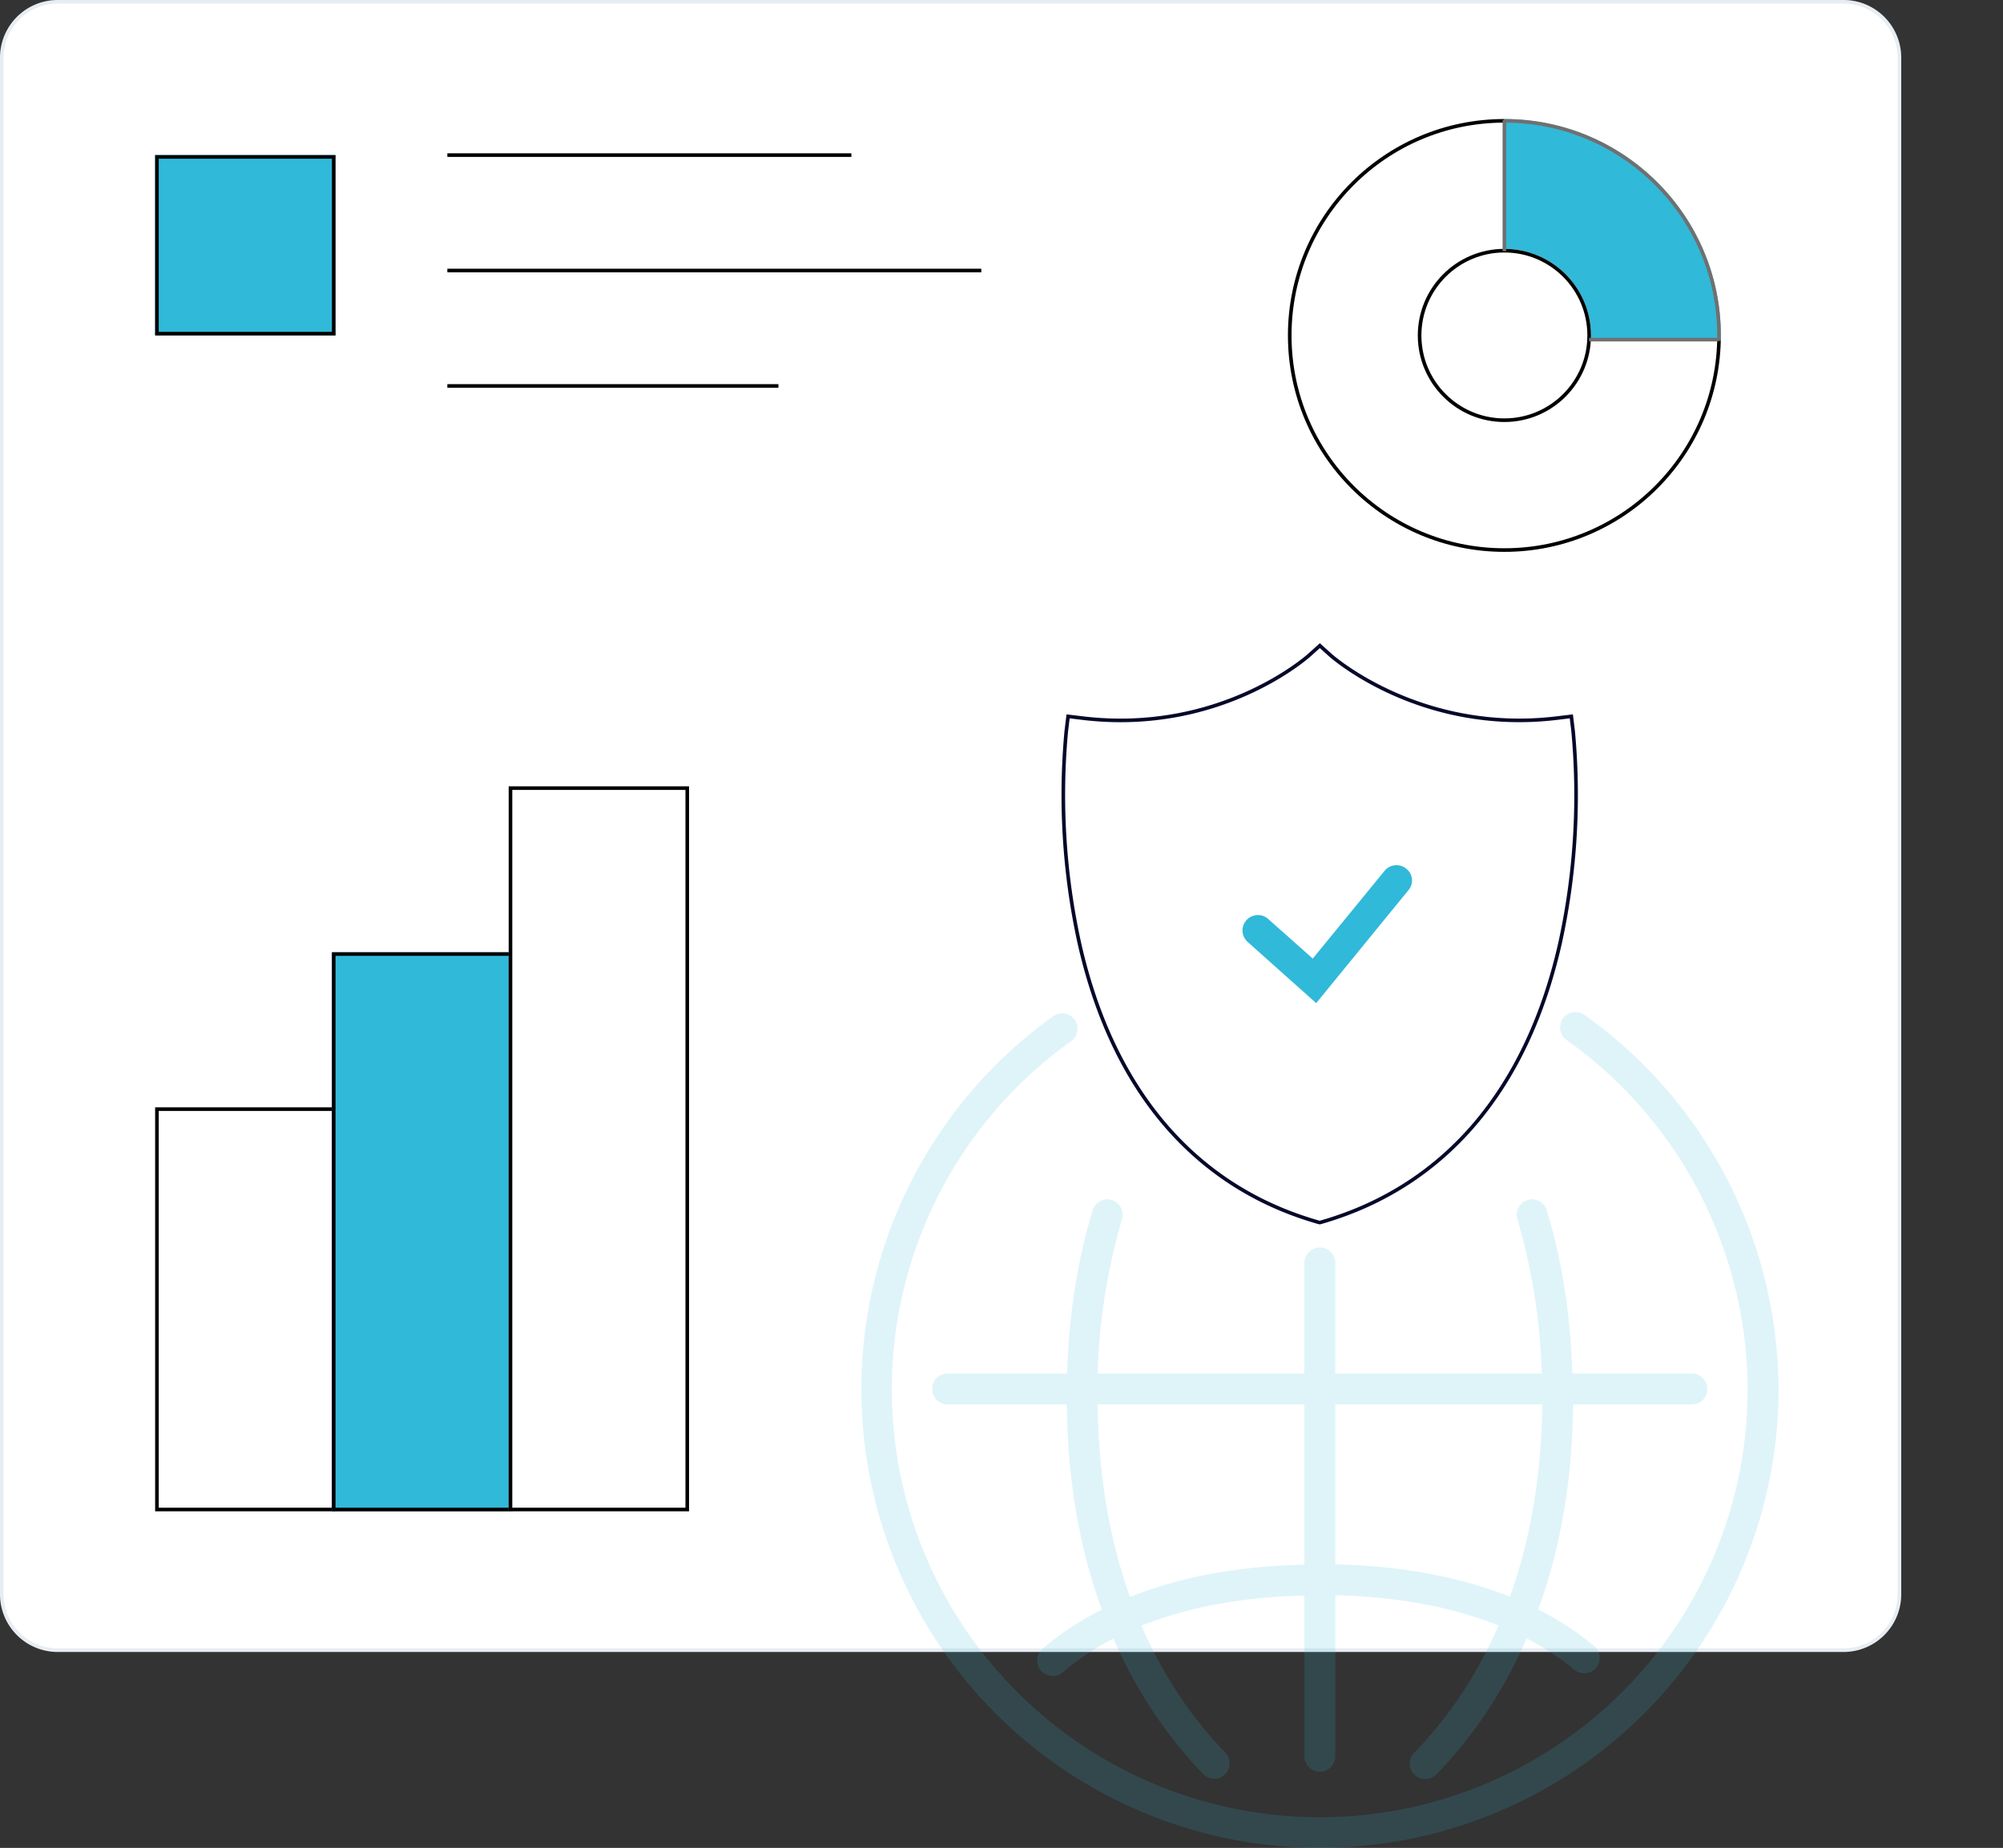
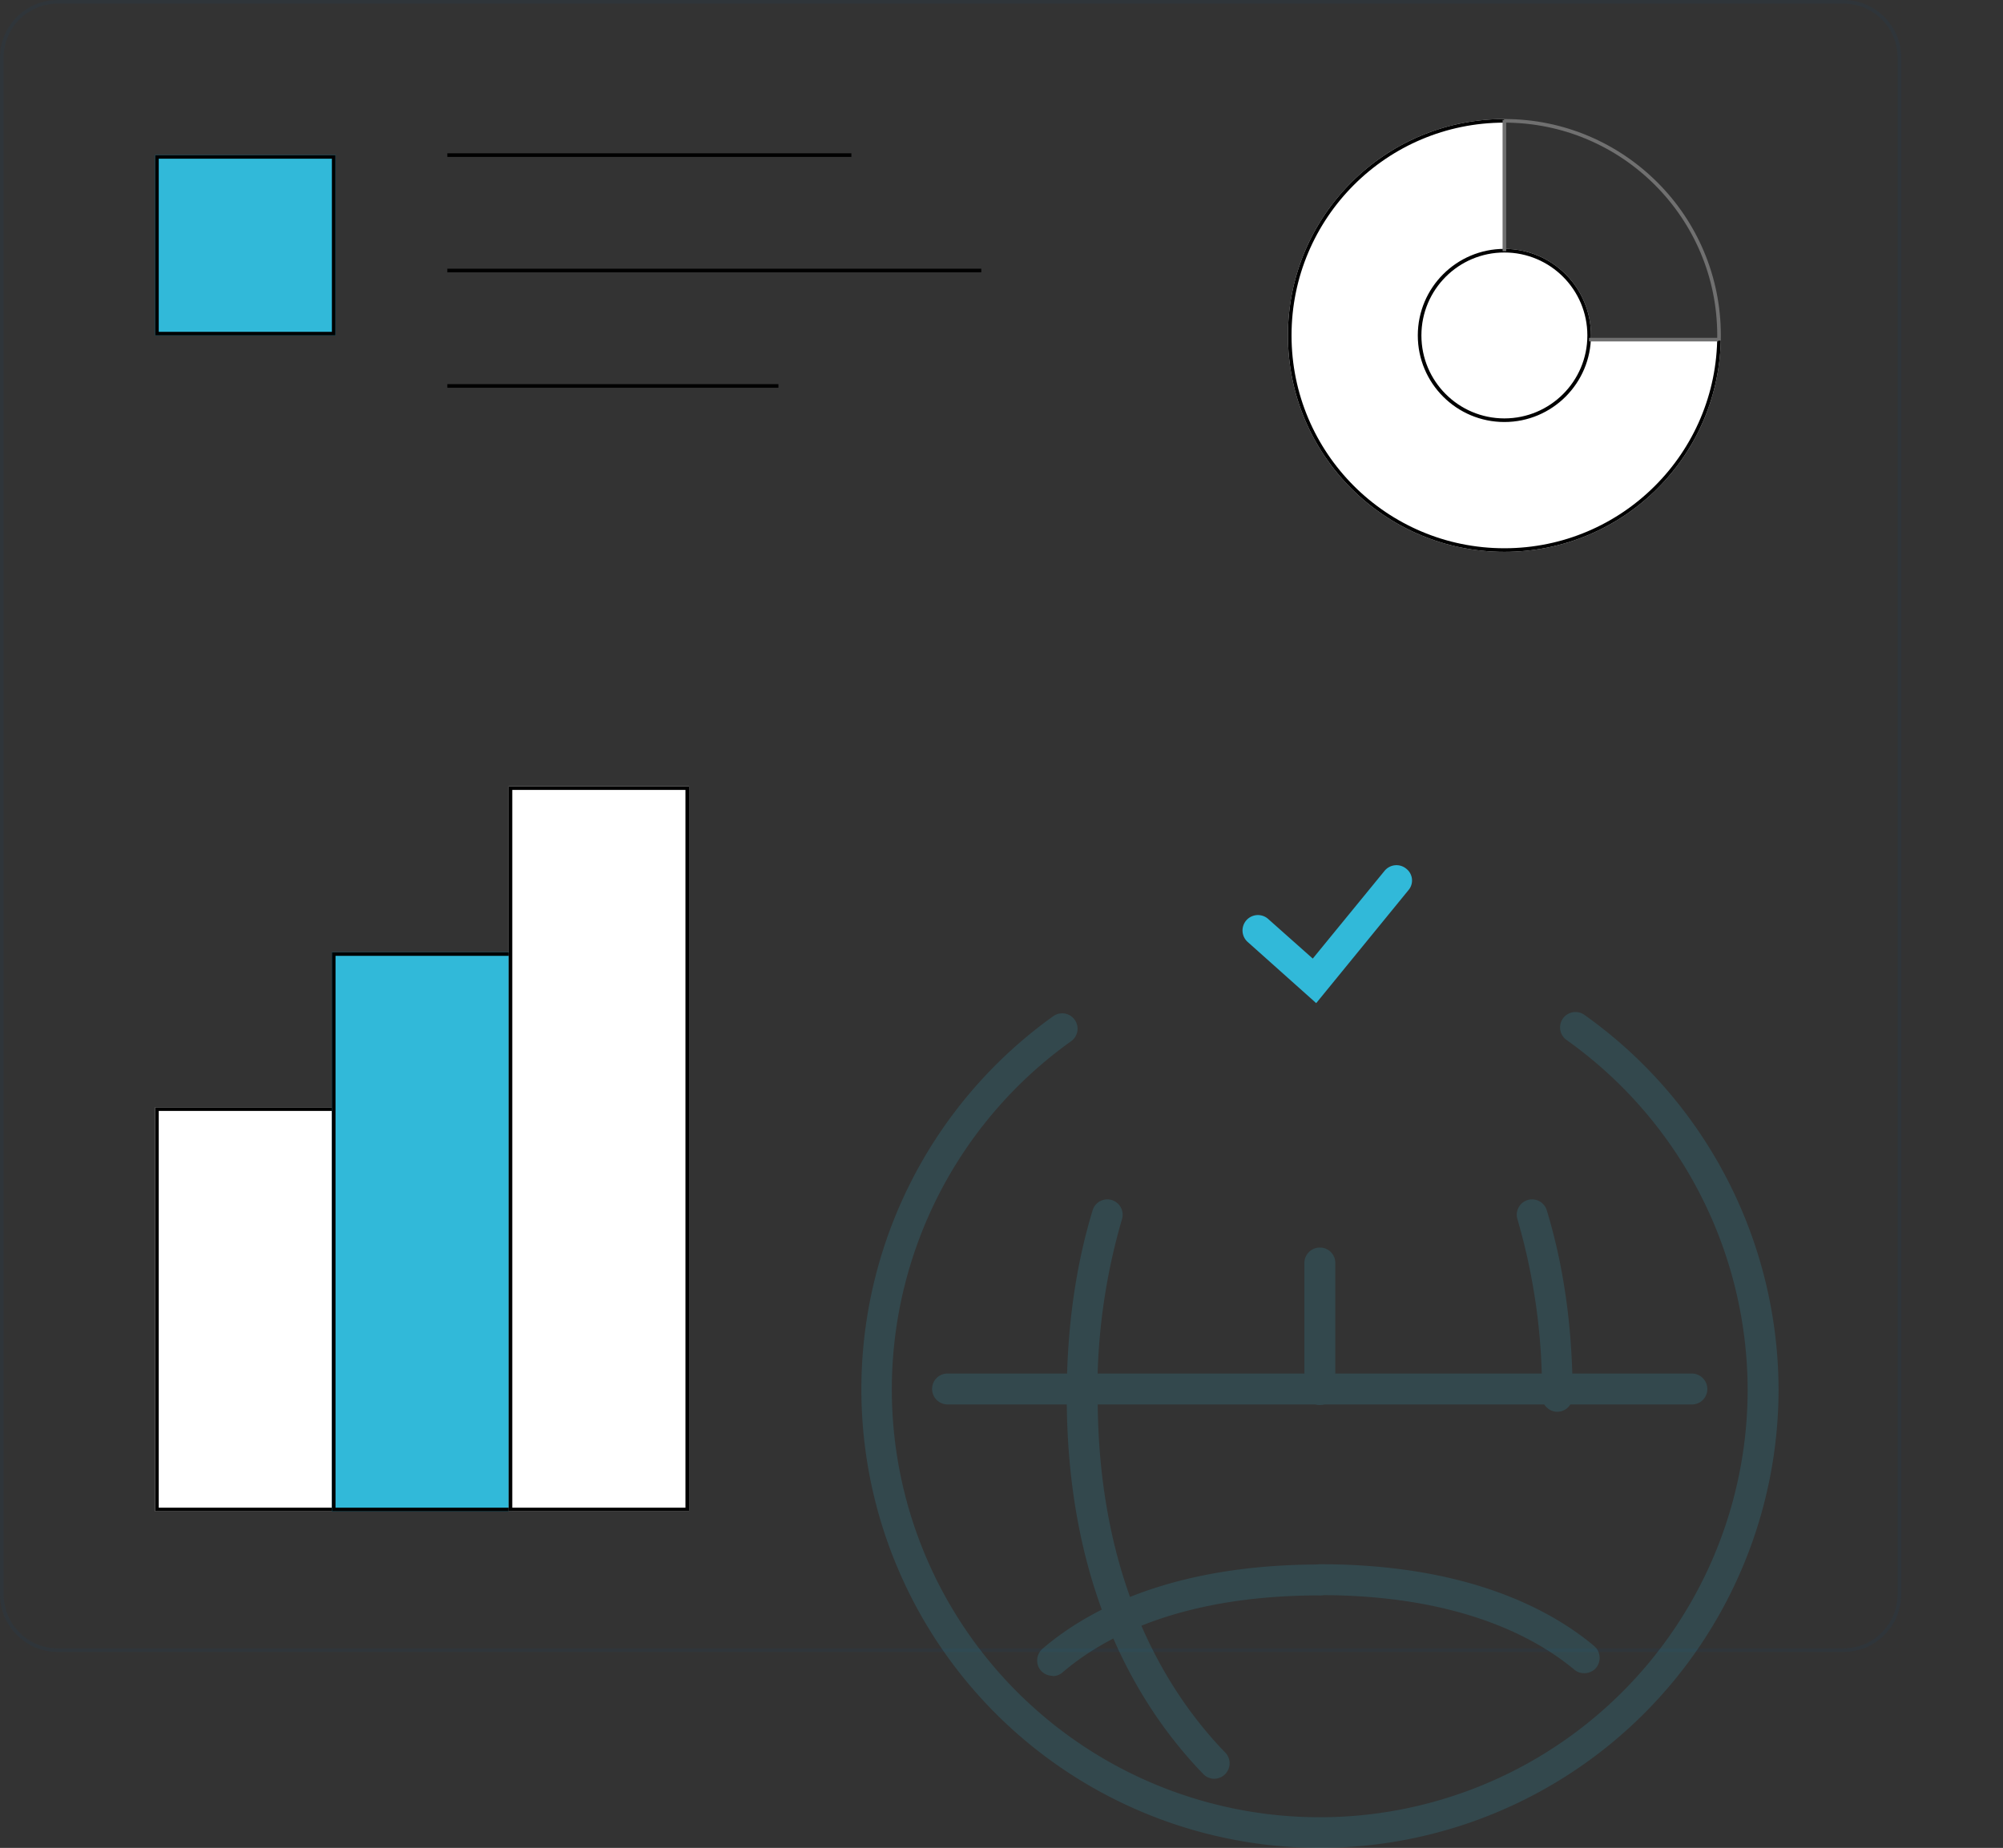
<svg xmlns="http://www.w3.org/2000/svg" width="555.21" height="512.32" viewBox="0 0 555.21 512.32">
  <rect x="0" y="0" width="555.21" height="512.32" fill="#333333" stroke="none" />
  <defs>
    <clipPath id="clip-path">
      <path id="Path_205048" data-name="Path 205048" d="M-15491,8265.045v80.921h81.32v84.158h-157.681V8265.045Z" fill="none" stroke="#707070" stroke-width="1" />
    </clipPath>
    <clipPath id="clip-path-2">
      <path id="Path_205051" data-name="Path 205051" d="M-15500.429,8265.045v34.673h71.279v36.062h-138.211v-70.734Z" transform="translate(76.36 10.674)" fill="none" stroke="#707070" stroke-width="1" />
    </clipPath>
  </defs>
  <g id="Group_21760" data-name="Group 21760" transform="translate(-290 -2108.248)">
    <g id="Group_21758" data-name="Group 21758" transform="translate(222 2046)">
      <g id="Group_22598" data-name="Group 22598" transform="translate(-222 -2046)">
        <g id="Group_21760-2" data-name="Group 21760">
          <g id="Group_21758-2" data-name="Group 21758" transform="translate(222 2046)">
            <g id="employee-retention" transform="translate(68 62.248)" fill="#fff">
-               <path d="M16,0H511a16,16,0,0,1,16,16V442a16,16,0,0,1-16,16H16A16,16,0,0,1,0,442V16A16,16,0,0,1,16,0Z" stroke="none" />
              <path d="M 16 1 C 11.993 1 8.227 2.56 5.393 5.393 C 2.56 8.227 1 11.993 1 16 L 1 442 C 1 446.007 2.56 449.773 5.393 452.607 C 8.227 455.44 11.993 457 16 457 L 511 457 C 515.007 457 518.773 455.44 521.607 452.607 C 524.44 449.773 526 446.007 526 442 L 526 16 C 526 11.993 524.44 8.227 521.607 5.393 C 518.773 2.56 515.007 1 511 1 L 16 1 M 16 0 L 511 0 C 519.837 0 527 7.163 527 16 L 527 442 C 527 450.837 519.837 458 511 458 L 16 458 C 7.163 458 0 450.837 0 442 L 0 16 C 0 7.163 7.163 0 16 0 Z" stroke="none" fill="rgba(17,78,128,0.1)" />
            </g>
          </g>
        </g>
      </g>
      <g id="Group_69030" data-name="Group 69030" transform="translate(15865 -8189.752)">
        <g id="Group_69031" data-name="Group 69031" transform="translate(47 33)">
          <g id="Rectangle_15698" data-name="Rectangle 15698" transform="translate(-15801 8526)" fill="#fff" stroke="#000" stroke-width="1">
            <rect width="50" height="112" stroke="none" />
            <rect x="0.5" y="0.5" width="49" height="111" fill="none" />
          </g>
          <g id="Rectangle_15698-2" data-name="Rectangle 15698" transform="translate(-15752 8483)" fill="#31b9d9" stroke="#000" stroke-width="1">
            <rect width="50" height="155" stroke="none" />
            <rect x="0.5" y="0.5" width="49" height="154" fill="none" />
          </g>
          <g id="Rectangle_15698-3" data-name="Rectangle 15698" transform="translate(-15703 8437)" fill="#fff" stroke="#000" stroke-width="1">
            <rect width="50" height="201" stroke="none" />
            <rect x="0.5" y="0.5" width="49" height="200" fill="none" />
          </g>
        </g>
        <g id="Group_69032" data-name="Group 69032" transform="translate(81)">
          <path id="Path_205047" data-name="Path 205047" d="M-15558.5,7535h91.771" transform="translate(-195.5 824)" fill="#fff" stroke="#000" stroke-width="1" />
          <path id="Path_205046" data-name="Path 205046" d="M-15558.5,7535h148" transform="translate(-195.5 792)" fill="#fff" stroke="#000" stroke-width="1" />
          <path id="Path_205045" data-name="Path 205045" d="M-15558.5,7535h111.994" transform="translate(-195.5 760)" fill="#fff" stroke="#000" stroke-width="1" />
        </g>
        <g id="Group_69034" data-name="Group 69034" transform="translate(111)">
          <g id="Group_69033" data-name="Group 69033">
            <g id="Mask_Group_112" data-name="Mask Group 112" clip-path="url(#clip-path)">
              <g id="Ellipse_14164" data-name="Ellipse 14164" transform="translate(-15551 8285)" fill="#fff" stroke="#000" stroke-width="1">
                <circle cx="60" cy="60" r="60" stroke="none" />
                <circle cx="60" cy="60" r="59.5" fill="none" />
              </g>
            </g>
            <g id="Mask_Group_113" data-name="Mask Group 113" clip-path="url(#clip-path-2)">
              <g id="Ellipse_14166" data-name="Ellipse 14166" transform="translate(-15551 8285)" fill="#31b9d9" stroke="#707070" stroke-width="1">
-                 <circle cx="60" cy="60" r="60" stroke="none" />
                <circle cx="60" cy="60" r="59.5" fill="none" />
              </g>
            </g>
            <g id="Ellipse_14165" data-name="Ellipse 14165" transform="translate(-15515 8321)" fill="#fff" stroke="#000" stroke-width="1">
              <circle cx="24" cy="24" r="24" stroke="none" />
              <circle cx="24" cy="24" r="23.5" fill="none" />
            </g>
          </g>
          <path id="Path_205049" data-name="Path 205049" d="M-15491,8285.265v36.391" fill="none" stroke="#707070" stroke-width="1" />
          <path id="Path_205050" data-name="Path 205050" d="M-15431.76,8346.161h-35.78" fill="none" stroke="#707070" stroke-width="1" />
        </g>
        <g id="Rectangle_15699" data-name="Rectangle 15699" transform="translate(-15754 8295)" fill="#31b9d9" stroke="#000" stroke-width="1">
          <rect width="50" height="50" stroke="none" />
          <rect x="0.5" y="0.5" width="49" height="49" fill="none" />
        </g>
      </g>
      <g id="ico3" transform="translate(306.762 241.248)">
        <g id="Group_69028" data-name="Group 69028" transform="translate(0 101.537)" opacity="0.16">
          <path id="Path_205032" data-name="Path 205032" d="M213.294,36.359H6.985A4.292,4.292,0,0,1,2.7,32.075,4.246,4.246,0,0,1,6.985,27.79h206.31a4.292,4.292,0,0,1,4.284,4.285A4.246,4.246,0,0,1,213.294,36.359Z" transform="translate(16.907 72.481)" fill="#31b9d9" />
          <path id="Path_205033" data-name="Path 205033" d="M21.195,66.624a4.292,4.292,0,0,1-4.285-4.285V27.264a4.292,4.292,0,0,1,4.285-4.285,4.247,4.247,0,0,1,4.285,4.285V62.339A4.292,4.292,0,0,1,21.195,66.624Z" transform="translate(105.888 42.361)" fill="#31b9d9" />
-           <path id="Path_205034" data-name="Path 205034" d="M21.195,138.17a4.292,4.292,0,0,1-4.285-4.285V32.075a4.292,4.292,0,0,1,4.285-4.285,4.246,4.246,0,0,1,4.285,4.285V133.886A4.292,4.292,0,0,1,21.195,138.17Z" transform="translate(105.888 72.481)" fill="#31b9d9" />
          <path id="Path_205035" data-name="Path 205035" d="M127.083,245.765A127.158,127.158,0,0,1,53.157,15.2a4.263,4.263,0,0,1,5.011,6.9,118.612,118.612,0,1,0,187.5,96.728,119.273,119.273,0,0,0-50.252-97.091,4.272,4.272,0,0,1,4.938-6.971A127.772,127.772,0,0,1,254.238,118.61h0v.145h0v.145A127.223,127.223,0,0,1,127.155,245.765Z" transform="translate(0 -13.982)" fill="#31b9d9" />
          <g id="Group_69026" data-name="Group 69026" transform="translate(56.933 51.95)">
            <path id="Path_205036" data-name="Path 205036" d="M12.125,80.059A4.292,4.292,0,0,1,7.84,75.774c0-18.59,2.4-35.946,7.189-51.632a4.25,4.25,0,0,1,8.133,2.469,170.077,170.077,0,0,0-6.826,49.163,4.292,4.292,0,0,1-4.285,4.285Z" transform="translate(-7.84 -21.136)" fill="#31b9d9" />
            <path id="Path_205037" data-name="Path 205037" d="M36.3,80.059a4.292,4.292,0,0,1-4.285-4.285A170.077,170.077,0,0,0,25.19,26.612a4.25,4.25,0,0,1,8.133-2.469c4.793,15.686,7.189,33.042,7.189,51.632a4.292,4.292,0,0,1-4.284,4.285Z" transform="translate(99.714 -21.136)" fill="#31b9d9" />
-             <path id="Path_205038" data-name="Path 205038" d="M25.2,138.325a4.061,4.061,0,0,1-2.977-1.235,4.252,4.252,0,0,1-.073-6.027C38.343,114.434,57.66,83.789,57.66,32.375a4.292,4.292,0,0,1,4.284-4.284,4.246,4.246,0,0,1,4.285,4.284c0,54.319-20.624,86.852-37.907,104.644a4.18,4.18,0,0,1-3.05,1.307Z" transform="translate(74.143 22.409)" fill="#31b9d9" />
            <path id="Path_205039" data-name="Path 205039" d="M48.724,138.253a4.18,4.18,0,0,1-3.05-1.307C28.464,119.154,7.84,86.621,7.84,32.375a4.292,4.292,0,0,1,4.285-4.284,4.246,4.246,0,0,1,4.285,4.284c0,51.341,19.244,81.987,35.365,98.616a4.285,4.285,0,0,1-3.05,7.262Z" transform="translate(-7.84 22.409)" fill="#31b9d9" />
          </g>
          <g id="Group_69027" data-name="Group 69027" transform="translate(48.724 153.137)">
            <path id="Path_205040" data-name="Path 205040" d="M94.4,65.279a4.19,4.19,0,0,1-2.687-.944c-11.329-9.44-32.824-20.7-70.513-20.7a4.292,4.292,0,0,1-4.284-4.285A4.246,4.246,0,0,1,21.2,35.07c40.231,0,63.541,12.273,75.959,22.657a4.341,4.341,0,0,1,.581,6.027,4.233,4.233,0,0,1-3.268,1.525Z" transform="translate(57.227 -35.07)" fill="#31b9d9" />
            <path id="Path_205041" data-name="Path 205041" d="M11,65.943a4.409,4.409,0,0,1-3.268-1.452,4.326,4.326,0,0,1,.436-6.027C20.583,47.788,44.039,35.08,85.068,35.08a4.292,4.292,0,0,1,4.285,4.285,4.247,4.247,0,0,1-4.285,4.285c-38.415,0-59.983,11.619-71.312,21.35A4.074,4.074,0,0,1,11,66.016Z" transform="translate(-6.71 -35.007)" fill="#31b9d9" />
          </g>
        </g>
-         <path id="Path_205043" data-name="Path 205043" d="M78.815,159.979l-1.235-.363c-33.768-9.949-56.425-36.745-65.5-77.484A191.918,191.918,0,0,1,8.52,23.819l.508-4.212,4.212.508c38.2,4.5,62.452-17.283,62.67-17.5L78.815,0l2.9,2.614s24.473,22,62.6,17.5l4.212-.508.508,4.212a191.927,191.927,0,0,1-3.558,58.313c-9.077,40.666-31.734,67.463-65.5,77.484l-1.235.363Z" transform="translate(48.268)" fill="#fff" stroke="#06082a" stroke-width="1" />
        <path id="Path_205042" data-name="Path 205042" d="M34.986,47.7,15.96,30.709a4.27,4.27,0,0,1,5.664-6.39L34.042,35.356l19.9-24.327a4.261,4.261,0,0,1,6.027-.581,4.126,4.126,0,0,1,.581,5.955L35.058,47.629Z" transform="translate(91.08 51.407)" fill="#31b9d9" />
      </g>
    </g>
  </g>
</svg>